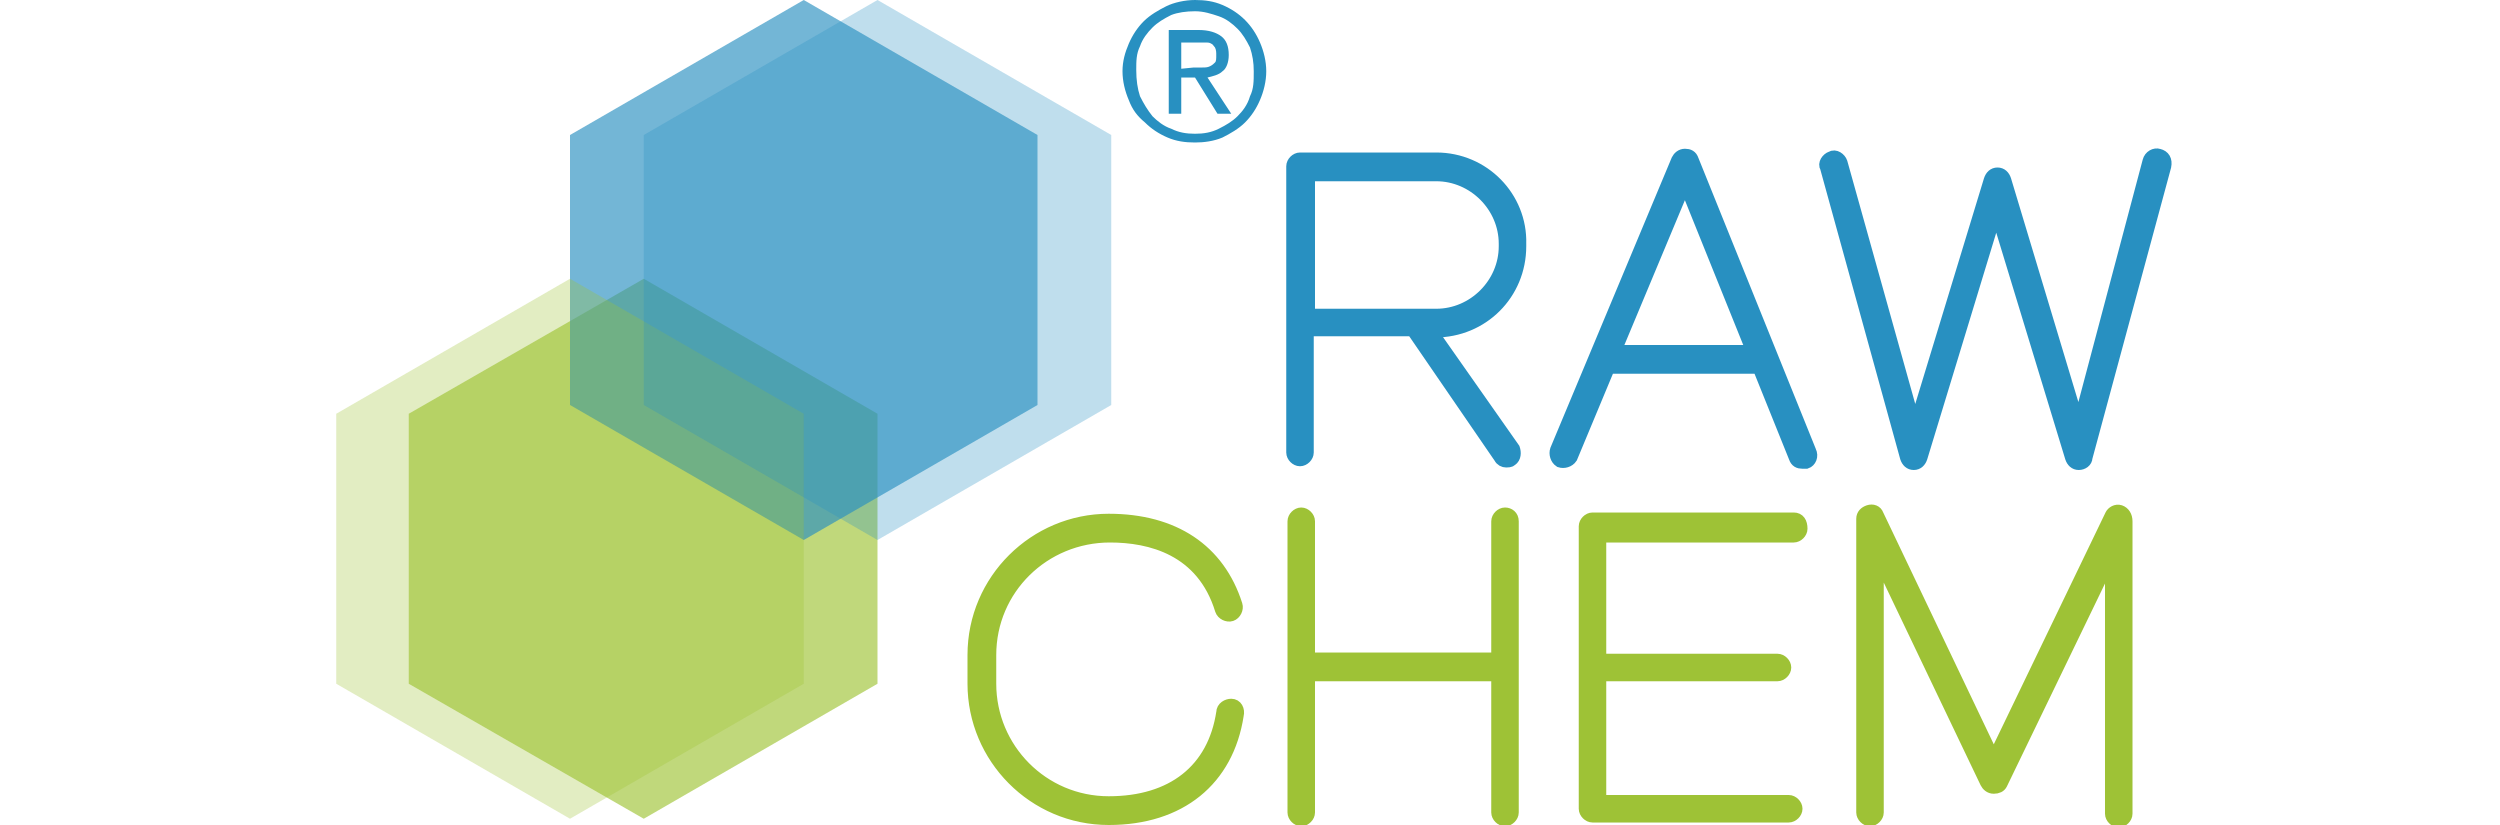
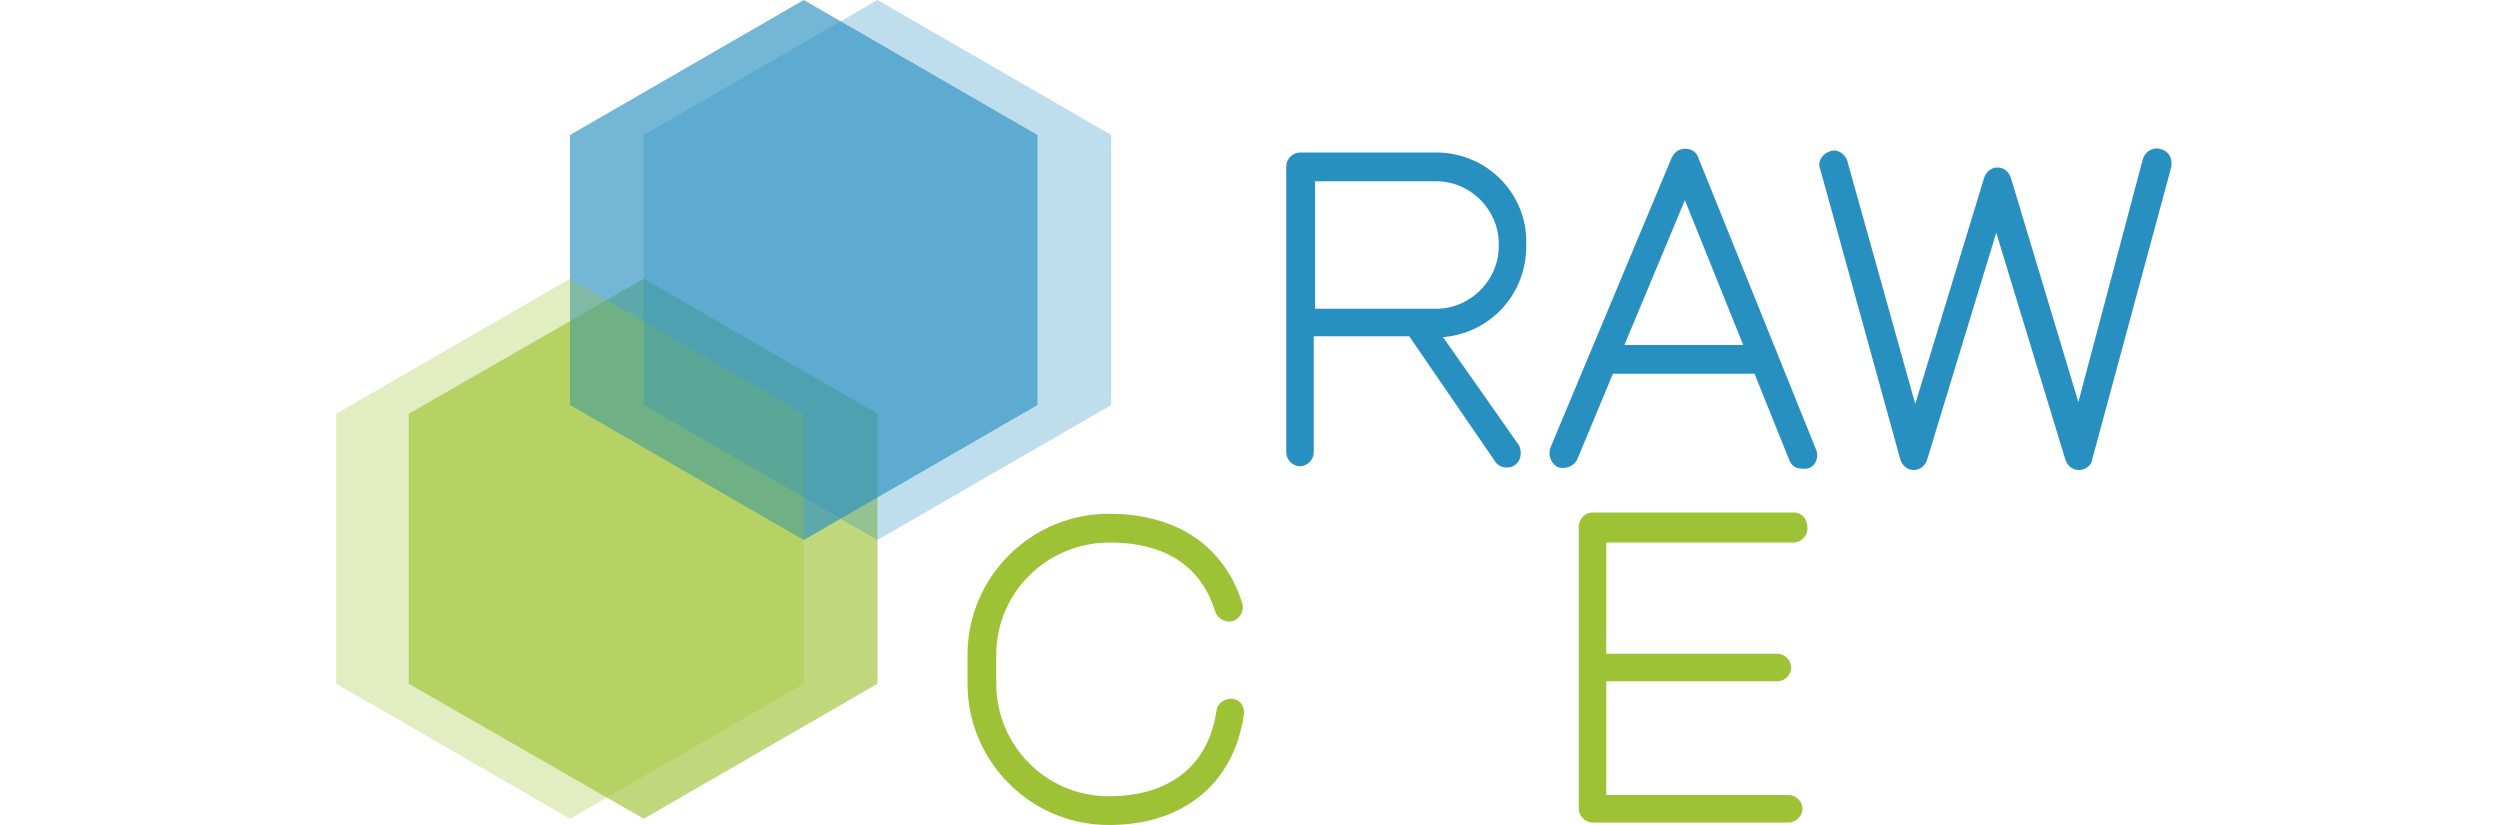
<svg xmlns="http://www.w3.org/2000/svg" version="1.1" id="图层_1" x="0px" y="0px" viewBox="0 0 200 66" style="enable-background:new 0 0 200 66;" xml:space="preserve">
  <style type="text/css">
	.st0{fill:#2890C1;stroke:#2890C1;stroke-miterlimit:10;}
	.st1{fill:#9EC236;stroke:#9EC236;stroke-miterlimit:10;}
	.st2{opacity:0.65;fill:#9FC335;enable-background:new    ;}
	.st3{opacity:0.65;fill:#2890C1;enable-background:new    ;}
	.st4{opacity:0.3;fill:#9FC335;enable-background:new    ;}
	.st5{opacity:0.3;fill:#2890C1;enable-background:new    ;}
	.st6{fill:#2890C1;}
</style>
  <g>
    <path class="st0" d="M114.9,12.7h-10.9c-0.3,0-0.6,0.3-0.6,0.6v22.9c0,0.3,0.3,0.6,0.6,0.6c0.3,0,0.6-0.3,0.6-0.6v-9.8h8.4l7,10.2   c0.1,0.2,0.3,0.3,0.5,0.3c0.1,0,0.3,0,0.4-0.1c0.3-0.2,0.3-0.6,0.2-0.9l-6.6-9.4h0.3c3.8,0,6.8-3,6.8-6.8v-0.2   C121.7,15.8,118.7,12.7,114.9,12.7z M120.4,19.7c0,3-2.5,5.5-5.5,5.5h-10.2V14h10.2c3,0,5.5,2.5,5.5,5.5V19.7z" />
    <path class="st0" d="M135.4,12.8c-0.1-0.3-0.3-0.4-0.6-0.4l0,0c-0.3,0-0.5,0.2-0.6,0.4L124.5,36c-0.1,0.3,0,0.7,0.3,0.9   c0.3,0.1,0.7,0,0.9-0.3l3-7.2h12l2.9,7.2c0.1,0.3,0.3,0.4,0.6,0.4c0.1,0,0.2,0,0.3,0c0.3-0.1,0.5-0.5,0.3-0.9L135.4,12.8z    M129.2,28.1l5.6-13.4l5.4,13.4H129.2z" />
    <path class="st0" d="M172.7,12.4c-0.3-0.1-0.7,0.1-0.8,0.5L166.3,34l-5.9-19.6c-0.1-0.3-0.3-0.5-0.6-0.5l0,0   c-0.3,0-0.5,0.2-0.6,0.5l-6,19.7l-5.9-21.1c-0.1-0.3-0.5-0.6-0.8-0.4c-0.3,0.1-0.6,0.5-0.4,0.8l6.4,23.2c0.1,0.3,0.3,0.5,0.6,0.5   l0,0c0.3,0,0.5-0.2,0.6-0.5l6-19.7l6,19.7c0.1,0.3,0.3,0.5,0.6,0.5l0,0c0.3,0,0.6-0.2,0.6-0.5l6.3-23.3   C173.3,12.8,173.1,12.5,172.7,12.4z" />
  </g>
  <g>
    <path class="st1" d="M98.5,56.4c-0.3,0-0.7,0.2-0.7,0.6c-0.7,4.6-4,7.2-9.1,7.2c-5.3,0-9.5-4.3-9.5-9.5v-2.3c0-5.3,4.3-9.5,9.6-9.5   c3.2,0,7.4,1,8.9,5.9c0.1,0.3,0.5,0.5,0.8,0.4c0.3-0.1,0.5-0.5,0.4-0.8c-1.4-4.4-5-6.8-10.2-6.8c-5.9,0-10.8,4.8-10.8,10.8v2.3   c0,5.9,4.8,10.8,10.8,10.8c5.7,0,9.5-3.1,10.3-8.3C99.1,56.8,98.9,56.4,98.5,56.4z" />
-     <path class="st1" d="M120.4,41.1c-0.3,0-0.6,0.3-0.6,0.6v11h-15.1v-11c0-0.3-0.3-0.6-0.6-0.6c-0.3,0-0.6,0.3-0.6,0.6V65   c0,0.3,0.3,0.6,0.6,0.6c0.3,0,0.6-0.3,0.6-0.6V54h15.1v11c0,0.3,0.3,0.6,0.6,0.6s0.6-0.3,0.6-0.6V41.7   C121,41.3,120.7,41.1,120.4,41.1z" />
    <path class="st1" d="M143.5,41.5h-16.1c-0.3,0-0.6,0.3-0.6,0.6v22.6c0,0.3,0.3,0.6,0.6,0.6h15.7c0.3,0,0.6-0.3,0.6-0.6   s-0.3-0.6-0.6-0.6H128V54h14.2c0.3,0,0.6-0.3,0.6-0.6c0-0.3-0.3-0.6-0.6-0.6H128v-9.9h15.5c0.3,0,0.6-0.3,0.6-0.6   C144.1,41.8,143.9,41.5,143.5,41.5z" />
-     <path class="st1" d="M169.6,40.9c-0.3-0.1-0.6,0.1-0.7,0.3l-9.4,19.5l-9.3-19.5c-0.1-0.3-0.4-0.4-0.7-0.3c-0.3,0.1-0.5,0.3-0.5,0.6   V65c0,0.3,0.3,0.6,0.6,0.6s0.6-0.3,0.6-0.6V44.4l8.7,18.2c0.1,0.2,0.3,0.4,0.6,0.4l0,0c0.3,0,0.5-0.1,0.6-0.3l8.8-18.2v20.6   c0,0.3,0.3,0.6,0.6,0.6c0.3,0,0.6-0.3,0.6-0.6V41.7C170.1,41.3,169.9,41,169.6,40.9z" />
  </g>
  <polygon class="st2" points="70.2,54.7 51.5,65.5 32.7,54.7 32.7,33.1 51.5,22.3 70.2,33.1 " />
  <polygon class="st3" points="83,32.4 64.3,43.2 45.6,32.4 45.6,10.8 64.3,0 83,10.8 " />
  <polygon class="st4" points="64.3,54.7 45.6,65.5 26.9,54.7 26.9,33.1 45.6,22.3 64.3,33.1 " />
  <polygon class="st5" points="88.9,32.4 70.2,43.2 51.5,32.4 51.5,10.8 70.2,0 88.9,10.8 " />
-   <path class="st6" d="M90.3,3.5c0.3-0.7,0.7-1.3,1.2-1.8c0.5-0.5,1.2-0.9,1.8-1.2S94.8,0,95.6,0c0.8,0,1.5,0.1,2.2,0.4  c0.7,0.3,1.3,0.7,1.8,1.2c0.5,0.5,0.9,1.1,1.2,1.8s0.5,1.5,0.5,2.3s-0.2,1.6-0.5,2.3c-0.3,0.7-0.7,1.3-1.2,1.8  c-0.5,0.5-1.2,0.9-1.8,1.2c-0.7,0.3-1.5,0.4-2.2,0.4c-0.8,0-1.5-0.1-2.2-0.4c-0.7-0.3-1.3-0.7-1.8-1.2C91,9.3,90.6,8.8,90.3,8  c-0.3-0.7-0.5-1.5-0.5-2.3C89.8,4.9,90,4.2,90.3,3.5z M91.2,7.7c0.3,0.6,0.6,1.1,1,1.6c0.4,0.4,0.9,0.8,1.5,1  c0.6,0.3,1.2,0.4,1.9,0.4c0.7,0,1.3-0.1,1.9-0.4c0.6-0.3,1.1-0.6,1.5-1c0.4-0.4,0.8-0.9,1-1.6c0.3-0.6,0.3-1.2,0.3-2  c0-0.7-0.1-1.3-0.3-1.9c-0.3-0.6-0.6-1.1-1-1.5c-0.4-0.4-0.9-0.8-1.5-1s-1.2-0.4-1.9-0.4S94.2,1,93.7,1.2c-0.6,0.3-1.1,0.6-1.5,1  c-0.4,0.4-0.8,0.9-1,1.5c-0.3,0.6-0.3,1.2-0.3,1.9C90.9,6.4,91,7.1,91.2,7.7z M95.9,2.4c0.8,0,1.4,0.2,1.8,0.5  c0.4,0.3,0.6,0.8,0.6,1.5c0,0.6-0.2,1.1-0.5,1.3c-0.3,0.3-0.8,0.4-1.2,0.5l1.9,2.9h-1.1l-1.8-2.9h-1.1v2.9h-1V2.4H95.9z M95.5,5.4  c0.3,0,0.5,0,0.7,0c0.2,0,0.4,0,0.6-0.1c0.2-0.1,0.3-0.2,0.4-0.3c0.1-0.1,0.1-0.3,0.1-0.6c0-0.2,0-0.4-0.1-0.6  c-0.1-0.1-0.2-0.3-0.3-0.3c-0.1-0.1-0.3-0.1-0.5-0.1c-0.2,0-0.3,0-0.5,0h-1.4v2.1L95.5,5.4L95.5,5.4z" />
</svg>